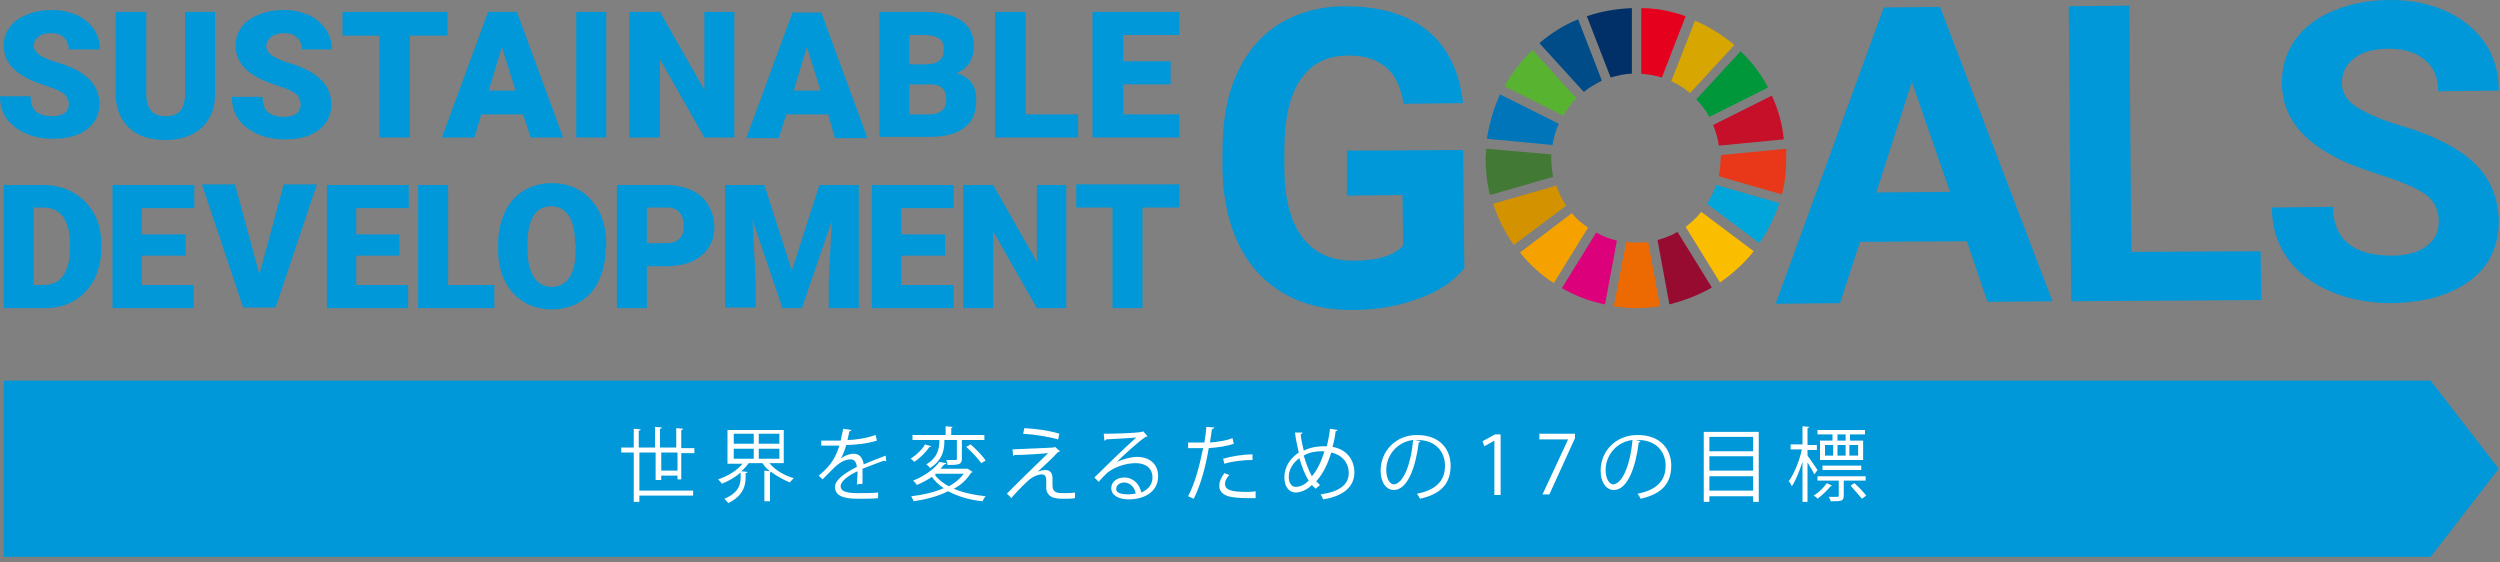
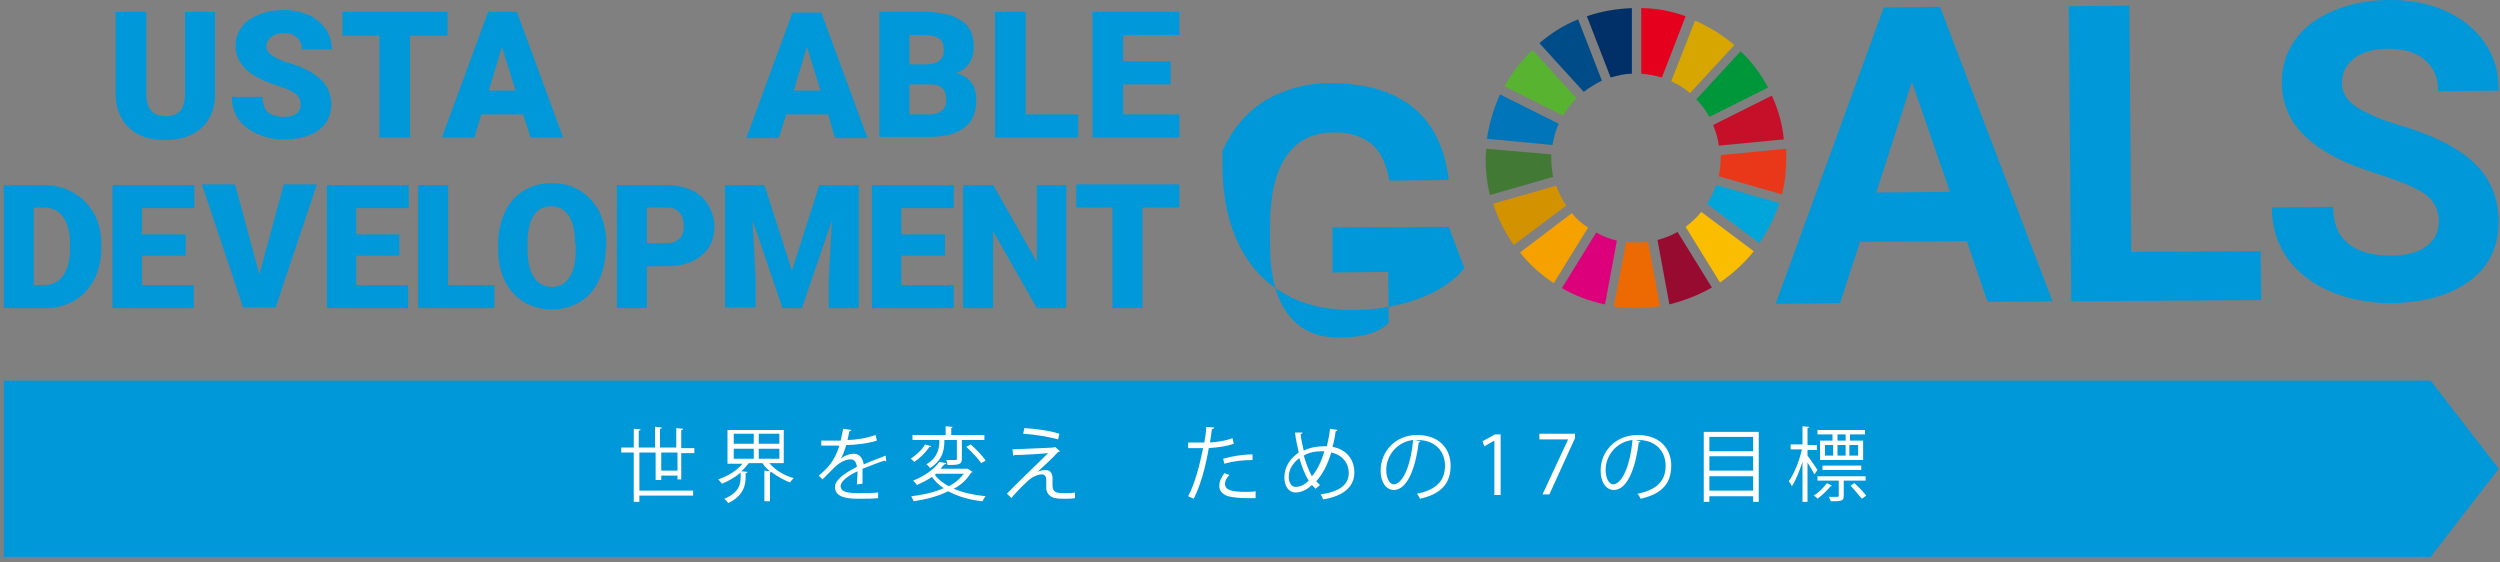
<svg xmlns="http://www.w3.org/2000/svg" version="1.1" id="レイヤー_1" x="0px" y="0px" width="400px" height="90px" viewBox="0 0 400 90" style="enable-background:new 0 0 400 90;" xml:space="preserve">
  <rect x="0" y="0" width="400" height="90" fill="#808080" stroke="none" />
  <style type="text/css">
	.st0{fill:#0098D8;}
	.st1{fill:#58B331;}
	.st2{fill:#D7A600;}
	.st3{fill:#C60F28;}
	.st4{fill:#00973B;}
	.st5{fill:#427935;}
	.st6{fill:#FABD00;}
	.st7{fill:#E83819;}
	.st8{fill:#F5A200;}
	.st9{fill:#0075BA;}
	.st10{fill:#970B31;}
	.st11{fill:#00A6D9;}
	.st12{fill:#ED6A02;}
	.st13{fill:#E5001E;}
	.st14{fill:#DC007A;}
	.st15{fill:#003067;}
	.st16{fill:#D39200;}
	.st17{fill:#004C88;}
	.st18{fill:#FFFFFF;}
</style>
  <g>
    <g>
-       <path class="st0" d="M234.3,42.9c-1.7,2.1-4.2,3.8-7.4,4.9c-3.2,1.2-6.7,1.8-10.6,1.8c-4.1,0-7.7-0.8-10.8-2.6    c-3.1-1.8-5.5-4.3-7.2-7.7c-1.7-3.4-2.6-7.4-2.7-12l0-3.2c0-4.7,0.7-8.8,2.3-12.3c1.6-3.5,3.8-6.1,6.8-8c3-1.8,6.5-2.8,10.5-2.8    c5.6,0,10,1.3,13.2,3.9c3.2,2.6,5.1,6.5,5.7,11.6l-9.5,0.1c-0.5-2.7-1.4-4.7-2.9-5.9c-1.5-1.2-3.5-1.9-6.1-1.8    c-3.3,0-5.8,1.3-7.5,3.8c-1.7,2.5-2.6,6.2-2.6,11.1l0,3c0,5,1,8.7,2.9,11.2c1.9,2.5,4.7,3.8,8.3,3.7c3.7,0,6.3-0.8,7.8-2.4    l-0.1-8.1l-8.9,0.1l0-7.2l18.6-0.1L234.3,42.9z" />
+       <path class="st0" d="M234.3,42.9c-1.7,2.1-4.2,3.8-7.4,4.9c-3.2,1.2-6.7,1.8-10.6,1.8c-4.1,0-7.7-0.8-10.8-2.6    c-3.1-1.8-5.5-4.3-7.2-7.7c-1.7-3.4-2.6-7.4-2.7-12l0-3.2c1.6-3.5,3.8-6.1,6.8-8c3-1.8,6.5-2.8,10.5-2.8    c5.6,0,10,1.3,13.2,3.9c3.2,2.6,5.1,6.5,5.7,11.6l-9.5,0.1c-0.5-2.7-1.4-4.7-2.9-5.9c-1.5-1.2-3.5-1.9-6.1-1.8    c-3.3,0-5.8,1.3-7.5,3.8c-1.7,2.5-2.6,6.2-2.6,11.1l0,3c0,5,1,8.7,2.9,11.2c1.9,2.5,4.7,3.8,8.3,3.7c3.7,0,6.3-0.8,7.8-2.4    l-0.1-8.1l-8.9,0.1l0-7.2l18.6-0.1L234.3,42.9z" />
      <path class="st0" d="M314.7,38.6l-17.1,0.1l-3.2,9.8l-10.3,0.1l17.3-47.4l9-0.1l18,47.1L318,48.3L314.7,38.6z M300.2,30.8    l11.8-0.1l-6.1-17.6L300.2,30.8z" />
      <path class="st0" d="M341,40.3l20.7-0.1l0.1,7.8l-30.4,0.2L331,1l9.7-0.1L341,40.3z" />
      <path class="st0" d="M390.2,35.4c0-1.8-0.7-3.2-2-4.2c-1.3-1-3.6-2-7-3.1c-3.4-1.1-6.1-2.1-8-3.2c-5.4-2.9-8.1-6.7-8.1-11.7    c0-2.6,0.7-4.8,2.1-6.8c1.4-2,3.5-3.6,6.2-4.7C376,0.6,379,0,382.4,0c3.4,0,6.4,0.6,9,1.8c2.6,1.2,4.7,2.9,6.2,5.1    c1.5,2.2,2.2,4.7,2.2,7.6l-9.7,0.1c0-2.2-0.7-3.8-2.1-5c-1.4-1.2-3.3-1.8-5.8-1.8c-2.4,0-4.2,0.5-5.5,1.5c-1.3,1-2,2.3-2,4    c0,1.5,0.8,2.8,2.3,3.8c1.6,1,3.8,2,6.8,2.9c5.5,1.6,9.6,3.7,12.1,6.1c2.5,2.4,3.8,5.5,3.9,9.2c0,4.1-1.5,7.3-4.6,9.6    c-3.1,2.3-7.2,3.5-12.5,3.6c-3.6,0-6.9-0.6-9.9-1.9c-3-1.3-5.3-3.1-6.9-5.4c-1.6-2.3-2.4-5-2.4-8l9.8-0.1c0,5.2,3.2,7.8,9.4,7.8    c2.3,0,4.1-0.5,5.4-1.4C389.6,38.4,390.2,37.1,390.2,35.4z" />
    </g>
    <g id="XMLID_1_">
      <path id="XMLID_18_" class="st1" d="M250.1,18.5c0.6-1,1.3-1.9,2.1-2.8l-7-7.7c-1.8,1.7-3.3,3.7-4.5,5.8L250.1,18.5z" />
      <path id="XMLID_17_" class="st2" d="M267.4,13c1.1,0.5,2.1,1.1,3,1.9l7.1-7.7c-1.9-1.6-4-2.9-6.3-3.9L267.4,13z" />
      <path id="XMLID_16_" class="st3" d="M283.5,15.3l-9.4,4.7c0.4,1,0.8,2.2,0.9,3.3l10.4-1C285.2,19.9,284.5,17.5,283.5,15.3" />
      <path id="XMLID_15_" class="st4" d="M273.5,18.7l9.4-4.7c-1.2-2.2-2.6-4.1-4.4-5.8l-7.1,7.7C272.2,16.7,272.9,17.6,273.5,18.7" />
      <path id="XMLID_14_" class="st5" d="M248.2,25.3c0-0.2,0-0.4,0-0.6l-10.4-0.9c0,0.5-0.1,1-0.1,1.6c0,2,0.2,3.9,0.7,5.8l10.1-2.9    C248.3,27.3,248.2,26.3,248.2,25.3" />
      <path id="XMLID_13_" class="st6" d="M272.2,33.9c-0.7,0.9-1.6,1.7-2.5,2.4l5.5,8.9c2-1.4,3.9-3.1,5.4-5L272.2,33.9z" />
      <path id="XMLID_12_" class="st7" d="M275.3,25.3c0,1-0.1,1.9-0.3,2.9l10.1,2.9c0.5-1.8,0.7-3.8,0.7-5.8c0-0.5,0-1,0-1.5l-10.4,1    C275.3,25,275.3,25.1,275.3,25.3" />
      <path id="XMLID_11_" class="st8" d="M251.5,34.1l-8.3,6.3c1.5,1.9,3.4,3.6,5.4,4.9l5.5-8.9C253.1,35.8,252.2,35,251.5,34.1" />
      <path id="XMLID_10_" class="st9" d="M248.4,23.2c0.2-1.2,0.5-2.3,1-3.4l-9.4-4.7c-1,2.2-1.7,4.6-2.1,7.1L248.4,23.2z" />
      <path id="XMLID_9_" class="st10" d="M273.9,46l-5.5-8.9c-1,0.6-2.1,1-3.2,1.3l1.9,10.3C269.5,48.1,271.8,47.2,273.9,46" />
      <path id="XMLID_8_" class="st11" d="M274.6,29.6c-0.4,1.1-0.9,2.1-1.5,3l8.4,6.3c1.4-2,2.4-4.1,3.2-6.4L274.6,29.6z" />
      <path id="XMLID_7_" class="st12" d="M263.7,38.7c-0.6,0.1-1.3,0.1-1.9,0.1c-0.5,0-1.1,0-1.6-0.1L258.2,49c1.1,0.2,2.3,0.3,3.5,0.3    c1.3,0,2.6-0.1,3.9-0.3L263.7,38.7z" />
      <path id="XMLID_6_" class="st13" d="M262.6,11.8c1.2,0.1,2.3,0.3,3.3,0.6l3.8-9.8c-2.2-0.8-4.6-1.3-7.1-1.3V11.8z" />
      <path id="XMLID_5_" class="st14" d="M258.7,38.5c-1.2-0.3-2.3-0.7-3.3-1.3l-5.5,8.9c2.1,1.2,4.4,2.1,6.9,2.6L258.7,38.5z" />
      <path id="XMLID_4_" class="st15" d="M257.7,12.4c1.1-0.3,2.2-0.6,3.4-0.6V1.3c-2.5,0.1-4.9,0.5-7.2,1.3L257.7,12.4z" />
      <path id="XMLID_3_" class="st16" d="M250.6,32.9c-0.7-1-1.2-2.1-1.6-3.2l-10.1,2.9c0.8,2.4,1.9,4.6,3.3,6.6L250.6,32.9z" />
      <path id="XMLID_2_" class="st17" d="M253.4,14.7c0.9-0.7,1.9-1.3,2.9-1.8l-3.8-9.8c-2.3,0.9-4.3,2.2-6.2,3.8L253.4,14.7z" />
    </g>
-     <path class="st0" d="M11,16.7c0-0.7-0.3-1.3-0.8-1.7c-0.5-0.4-1.4-0.8-2.6-1.2c-1.3-0.4-2.3-0.8-3.1-1.2c-2.6-1.3-3.9-3-3.9-5.3   c0-1.1,0.3-2.1,1-3c0.6-0.9,1.6-1.5,2.8-2c1.2-0.5,2.5-0.7,4-0.7c1.4,0,2.7,0.3,3.9,0.8c1.1,0.5,2,1.3,2.7,2.2c0.6,1,1,2,1,3.3H11   c0-0.8-0.3-1.5-0.8-1.9c-0.5-0.5-1.2-0.7-2-0.7c-0.9,0-1.6,0.2-2.1,0.6C5.7,6.3,5.4,6.7,5.4,7.3c0,0.5,0.3,1,0.8,1.4   C6.8,9.2,7.8,9.6,9.2,10c1.4,0.4,2.5,0.9,3.4,1.4c2.2,1.3,3.3,3,3.3,5.2c0,1.8-0.7,3.1-2,4.1c-1.3,1-3.1,1.5-5.5,1.5   c-1.6,0-3.1-0.3-4.4-0.9c-1.3-0.6-2.3-1.4-3-2.4c-0.7-1-1-2.2-1-3.5h4.9c0,1.1,0.3,1.9,0.8,2.4c0.6,0.5,1.5,0.8,2.7,0.8   c0.8,0,1.4-0.2,1.9-0.5C10.8,17.8,11,17.3,11,16.7z" />
    <path class="st0" d="M34.4,1.9v13.2c0,1.5-0.3,2.8-1,3.9c-0.6,1.1-1.5,1.9-2.7,2.5c-1.2,0.6-2.6,0.9-4.2,0.9   c-2.5,0-4.4-0.6-5.8-1.9c-1.4-1.3-2.1-3-2.2-5.2V1.9h4.9v13.4c0.1,2.2,1.1,3.3,3.1,3.3c1,0,1.8-0.3,2.3-0.8   c0.5-0.6,0.8-1.5,0.8-2.7V1.9H34.4z" />
    <path class="st0" d="M48.1,16.7c0-0.7-0.3-1.3-0.8-1.7c-0.5-0.4-1.4-0.8-2.6-1.2c-1.3-0.4-2.3-0.8-3.1-1.2c-2.6-1.3-3.9-3-3.9-5.3   c0-1.1,0.3-2.1,1-3c0.6-0.9,1.6-1.5,2.8-2c1.2-0.5,2.5-0.7,4-0.7c1.4,0,2.7,0.3,3.9,0.8c1.1,0.5,2,1.3,2.7,2.2c0.6,1,1,2,1,3.3   h-4.8c0-0.8-0.3-1.5-0.8-1.9c-0.5-0.5-1.2-0.7-2-0.7c-0.9,0-1.6,0.2-2.1,0.6c-0.5,0.4-0.8,0.9-0.8,1.5c0,0.5,0.3,1,0.8,1.4   c0.6,0.4,1.5,0.9,2.9,1.3c1.4,0.4,2.5,0.9,3.4,1.4c2.2,1.3,3.3,3,3.3,5.2c0,1.8-0.7,3.1-2,4.1c-1.3,1-3.1,1.5-5.5,1.5   c-1.6,0-3.1-0.3-4.4-0.9c-1.3-0.6-2.3-1.4-3-2.4c-0.7-1-1-2.2-1-3.5H42c0,1.1,0.3,1.9,0.8,2.4c0.6,0.5,1.5,0.8,2.7,0.8   c0.8,0,1.4-0.2,1.9-0.5C47.9,17.8,48.1,17.3,48.1,16.7z" />
    <path class="st0" d="M71.6,5.7h-6V22h-4.9V5.7h-5.9V1.9h16.8V5.7z" />
    <path class="st0" d="M83.7,18.3H77L75.9,22h-5.2l7.4-20.1h4.6L90.1,22h-5.2L83.7,18.3z M78.2,14.5h4.3l-2.2-7L78.2,14.5z" />
-     <path class="st0" d="M97,22h-4.8V1.9H97V22z" />
-     <path class="st0" d="M117.5,22h-4.8l-7.1-12.5V22h-4.9V1.9h4.9l7.1,12.5V1.9h4.8V22z" />
    <path class="st0" d="M132.5,18.3h-6.7l-1.2,3.8h-5.2l7.4-20.1h4.6l7.4,20.1h-5.2L132.5,18.3z M127,14.5h4.3l-2.2-7L127,14.5z" />
    <path class="st0" d="M140.7,22V1.9h7.2c2.6,0,4.6,0.5,5.9,1.4c1.4,0.9,2,2.3,2,4.1c0,1-0.2,1.9-0.7,2.7c-0.5,0.7-1.2,1.3-2.1,1.6   c1.1,0.3,1.9,0.8,2.4,1.5c0.6,0.8,0.8,1.7,0.8,2.8c0,2-0.6,3.5-1.9,4.4c-1.2,1-3.1,1.5-5.6,1.5H140.7z M145.5,10.3h2.5   c1.1,0,1.8-0.2,2.3-0.6c0.5-0.4,0.7-0.9,0.7-1.7c0-0.9-0.2-1.5-0.7-1.8c-0.5-0.4-1.3-0.6-2.4-0.6h-2.4V10.3z M145.5,13.5v4.8h3.2   c0.9,0,1.5-0.2,2-0.6c0.5-0.4,0.7-1,0.7-1.7c0-1.7-0.8-2.5-2.5-2.5H145.5z" />
    <path class="st0" d="M164.1,18.3h8.4V22h-13.3V1.9h4.9V18.3z" />
    <path class="st0" d="M187.3,13.5h-7.6v4.8h9V22h-13.9V1.9h13.9v3.7h-9v4.2h7.6V13.5z" />
    <path class="st0" d="M0.6,49.3V29.6H7c1.7,0,3.3,0.4,4.7,1.2c1.4,0.8,2.5,1.9,3.3,3.3c0.8,1.4,1.2,3.1,1.2,4.8v0.9   c0,1.8-0.4,3.4-1.1,4.9c-0.8,1.4-1.8,2.6-3.2,3.4c-1.4,0.8-2.9,1.2-4.6,1.2H0.6z M5.4,33.2v12.4H7c1.4,0,2.4-0.5,3.1-1.5   c0.7-1,1.1-2.4,1.1-4.3V39c0-1.9-0.4-3.3-1.1-4.3c-0.7-1-1.8-1.5-3.2-1.5H5.4z" />
    <path class="st0" d="M29.7,40.9h-7v4.7h8.3v3.7H18V29.6h13.1v3.7h-8.4v4.2h7V40.9z" />
    <path class="st0" d="M41.5,43.9l3.9-14.4h5.3l-6.6,19.7h-5.2l-6.6-19.7h5.3L41.5,43.9z" />
    <path class="st0" d="M63.9,40.9H57v4.7h8.3v3.7h-13V29.6h13.1v3.7H57v4.2h6.9V40.9z" />
    <path class="st0" d="M71.6,45.6h7.5v3.7H66.9V29.6h4.8V45.6z" />
    <path class="st0" d="M96.9,39.8c0,1.9-0.4,3.6-1.1,5.1c-0.7,1.5-1.7,2.6-3,3.4c-1.3,0.8-2.8,1.2-4.5,1.2c-1.7,0-3.2-0.4-4.5-1.2   c-1.3-0.8-2.3-1.9-3-3.3c-0.7-1.4-1.1-3.1-1.1-4.9V39c0-1.9,0.4-3.6,1.1-5.1c0.7-1.5,1.7-2.6,3-3.4c1.3-0.8,2.8-1.2,4.5-1.2   c1.7,0,3.2,0.4,4.5,1.2c1.3,0.8,2.3,1.9,3.1,3.4c0.7,1.5,1.1,3.2,1.1,5V39.8z M92,39c0-2-0.3-3.4-1-4.5c-0.7-1-1.6-1.5-2.8-1.5   c-2.4,0-3.6,1.8-3.8,5.4l0,1.4c0,1.9,0.3,3.4,1,4.5c0.6,1,1.6,1.6,2.9,1.6c1.2,0,2.1-0.5,2.8-1.5c0.7-1,1-2.5,1-4.4V39z" />
    <path class="st0" d="M103.5,42.6v6.7h-4.8V29.6h7.9c1.5,0,2.8,0.3,4,0.8c1.2,0.6,2.1,1.3,2.7,2.4c0.6,1,1,2.2,1,3.5   c0,1.9-0.7,3.5-2.1,4.6c-1.4,1.2-3.3,1.7-5.7,1.7H103.5z M103.5,38.9h3.1c0.9,0,1.6-0.2,2.1-0.7c0.5-0.5,0.7-1.1,0.7-2   c0-0.9-0.2-1.7-0.7-2.2c-0.5-0.6-1.2-0.8-2-0.8h-3.2V38.9z" />
    <path class="st0" d="M122.3,29.6l4.4,13.7l4.4-13.7h6.3v19.7h-4.8v-4.6l0.5-9.4l-4.8,14h-3.1l-4.8-14.1l0.5,9.4v4.6H116V29.6H122.3   z" />
    <path class="st0" d="M151.2,40.9h-7v4.7h8.4v3.7h-13.1V29.6h13.1v3.7h-8.4v4.2h7V40.9z" />
    <path class="st0" d="M170.6,49.3h-4.7l-7-12.3v12.3h-4.8V29.6h4.8l7,12.3V29.6h4.7V49.3z" />
    <path class="st0" d="M188.7,33.2h-5.9v16.1h-4.8V33.2h-5.8v-3.7h16.5V33.2z" />
  </g>
  <polygon class="st0" points="388.9,60.9 0.6,60.9 0.6,89.1 388.9,89.1 399.8,75 " />
  <g>
    <path class="st18" d="M109.3,76.7h-0.9v-0.6h-2.6v0.7h-0.9v-4.4h-2.6v6.1h8.6v0.8h-8.6v1h-0.9v-7.9h-2v-0.8h2v-3l1.1,0.1   c0,0.1-0.1,0.2-0.3,0.2v2.7h2.6v-3.3l1.1,0.1c0,0.1-0.1,0.2-0.3,0.2v3h2.6v-3.1l1.1,0.1c0,0.1-0.1,0.2-0.3,0.2v2.9h2.1v0.8h-2.1   V76.7z M105.8,75.3h2.6v-2.9h-2.6V75.3z" />
    <path class="st18" d="M125.5,74.1h-2.4c0.9,1.1,2.4,2,3.9,2.4c-0.2,0.2-0.5,0.5-0.6,0.7c-1-0.4-2.1-1-3-1.7c0,0-0.1,0.1-0.2,0.1   v4.6h-0.9v-4.9l0.9,0.1c-0.5-0.4-0.9-0.8-1.2-1.3h-2.2c-0.3,0.4-0.7,0.9-1.2,1.3l1,0.1c0,0.1-0.1,0.2-0.3,0.2v0.6   c0,1.3-0.3,3-2.8,4.2c-0.1-0.2-0.4-0.5-0.6-0.7c2.4-1,2.6-2.4,2.6-3.5v-0.7c-0.9,0.8-2,1.4-3,1.8c-0.1-0.2-0.4-0.5-0.6-0.7   c1.5-0.5,3-1.4,3.9-2.5h-2.4v-5.4h9V74.1z M117.4,69.4V71h3.2v-1.6H117.4z M117.4,71.8v1.6h3.2v-1.6H117.4z M124.7,71v-1.6h-3.3V71   H124.7z M124.7,73.4v-1.6h-3.3v1.6H124.7z" />
    <path class="st18" d="M141.8,73.8C141.7,73.8,141.7,73.8,141.8,73.8c-0.2,0-0.2,0-0.3-0.1c-1,0.3-2.4,0.9-3.5,1.3c0,0.3,0,0.6,0,1   c0,0.4,0,0.9,0,1.4l-0.9,0.1c0-0.5,0.1-1.1,0.1-1.6c0-0.2,0-0.4,0-0.5c-1.5,0.7-2.7,1.6-2.7,2.4c0,0.8,0.9,1.1,2.7,1.1   c1.3,0,2.4,0,3.3-0.1l0,0.9c-0.8,0.1-1.9,0.1-3.3,0.1c-2.5,0-3.6-0.6-3.6-1.9c0-1.1,1.5-2.2,3.5-3.2c-0.1-0.8-0.4-1.2-1-1.2   c-0.9,0-1.9,0.5-3.1,1.8c-0.4,0.4-0.9,0.9-1.4,1.4l-0.6-0.6c1.3-1.1,2.5-2.2,3.3-4.8l-0.7,0h-2.2v-0.8c0.8,0,1.7,0,2.2,0l0.9,0   c0.1-0.6,0.3-1.2,0.4-1.9l1.3,0.2c0,0.1-0.1,0.2-0.3,0.2c-0.1,0.5-0.2,1-0.3,1.4c0.9,0,2.8-0.2,4.5-0.8l0.2,0.9   c-1.6,0.5-3.6,0.7-4.9,0.7c-0.3,1-0.6,1.8-0.9,2.2h0c0.6-0.5,1.4-0.8,2.1-0.8c0.9,0,1.4,0.6,1.6,1.7c1.1-0.5,2.5-1,3.5-1.4   L141.8,73.8z" />
    <path class="st18" d="M149,71.4c0,0.1-0.1,0.1-0.3,0.1c-0.5,0.8-1.5,1.8-2.4,2.4c-0.2-0.2-0.4-0.4-0.6-0.5c0.9-0.6,1.9-1.5,2.3-2.3   L149,71.4z M155,75.1l0.6,0.4c0,0.1-0.1,0.1-0.2,0.1c-0.7,1.1-1.6,2-2.8,2.6c1.4,0.6,3.2,1,5.1,1.2c-0.2,0.2-0.4,0.6-0.5,0.8   c-2.1-0.2-4-0.8-5.5-1.6c-1.6,0.8-3.5,1.3-5.5,1.6c-0.1-0.2-0.3-0.6-0.4-0.8c1.8-0.2,3.6-0.6,5.2-1.3c-0.8-0.5-1.4-1.1-1.9-1.8   c-0.7,0.5-1.5,0.9-2.4,1.3c-0.1-0.2-0.4-0.5-0.6-0.7c2-0.8,3.5-2,4.2-3l1.1,0.2c0,0.1-0.1,0.2-0.3,0.2c-0.2,0.2-0.4,0.4-0.6,0.7   h4.3L155,75.1z M151.1,70.4c0,1.3-0.1,3.1-2.3,4.5c-0.1-0.2-0.4-0.5-0.6-0.6c1.9-1.1,2.1-2.7,2.1-3.8v-0.1h-4.3v-0.8h5.3v-1.4   l1.1,0.1c0,0.1-0.1,0.2-0.2,0.2v1.1h5.3v0.8h-3.6v3c0,0.9-0.4,1-2.3,1c0-0.2-0.1-0.5-0.2-0.8c0.7,0,1.3,0,1.5,0   c0.2,0,0.2-0.1,0.2-0.2v-3H151.1z M149.7,75.9l-0.1,0.1c0.5,0.7,1.3,1.3,2.2,1.8c1-0.5,1.8-1.2,2.4-2H149.7z M157,74.1   c-0.5-0.7-1.5-1.8-2.4-2.6l0.7-0.4c0.9,0.8,1.9,1.8,2.4,2.6L157,74.1z" />
    <path class="st18" d="M166,75.5c0.4-0.2,0.9-0.3,1.3-0.3c0.7,0,1.1,0.5,1.1,1.3c0,0.3,0,0.7,0,1.1c0,1.3,0.8,1.3,1.9,1.3   c0.6,0,1.2,0,1.7-0.1c0,0.6,0,0.9,0,0.9c-0.5,0.1-1.1,0.1-1.7,0.1c-0.5,0-1,0-1.4-0.1c-0.9-0.1-1.5-0.8-1.5-1.6c0-0.3,0-0.9,0-1.3   c0-0.5-0.2-0.9-0.7-0.9c-0.6,0-1.6,0.4-2.3,1.1c-0.8,0.7-2.2,2.2-2.6,2.7c0,0-0.1-0.2-0.7-0.7c1.2-1.3,5.3-5.2,6.6-6.5   c-0.9,0.1-3.9,0.3-5.4,0.3c0,0.1-0.1,0.1-0.2,0.1l-0.1-1c1.8-0.1,5.2-0.2,6.6-0.3l0.2-0.1l0.8,0.7c-0.1,0.1-0.2,0.1-0.3,0.1   C168.6,73.1,167,74.6,166,75.5L166,75.5z M169.3,70.3c-1.4-0.4-3.8-0.8-5.6-0.9l0.2-0.9c1.8,0.1,4.1,0.4,5.6,0.9L169.3,70.3z" />
-     <path class="st18" d="M178.7,73.9c0.9-0.4,2.2-0.8,3.2-0.8c2.1,0,3.4,1.2,3.4,3.1c0,2.4-2.1,3.7-4.7,3.7c-1.7,0-2.8-0.7-2.8-1.8   c0-1,0.9-1.7,2.1-1.7c1.5,0,2.5,1.2,2.7,2.4c1-0.4,1.8-1.2,1.8-2.4c0-1.4-1-2.3-2.7-2.3c-1.9,0-3.9,0.9-4.7,1.7   c-0.4,0.4-0.9,0.9-1.2,1.3l-0.7-0.7c1.2-1.2,4.9-4.8,6.7-6.4c-0.8,0.1-3.4,0.2-4.8,0.3c0,0.1-0.2,0.2-0.3,0.2l-0.1-1.1   c1.8,0,5.1-0.1,6.1-0.3l0.2-0.1l0.7,0.8c-0.1,0.1-0.2,0.1-0.3,0.1C182.2,70.6,179.7,72.9,178.7,73.9L178.7,73.9z M180.5,79.1   c0.4,0,0.8-0.1,1.2-0.1c-0.1-1-0.9-1.8-1.8-1.8c-0.7,0-1.3,0.4-1.3,1C178.5,78.9,179.6,79.1,180.5,79.1z" />
    <path class="st18" d="M197.4,71c-1.1,0.4-2.6,0.6-4,0.7c-0.5,3-1.3,5.9-2.4,8.1l-0.9-0.4c1.1-2.1,1.8-4.8,2.4-7.7c-0.3,0-2,0-2.4,0   l0-0.9c0.2,0,0.5,0,0.8,0c0.1,0,1.4,0,1.8,0c0.1-0.8,0.3-1.7,0.3-2.5l1.3,0.1c0,0.1-0.2,0.2-0.4,0.3c-0.1,0.6-0.2,1.3-0.3,2.1   c1.3-0.1,2.6-0.3,3.6-0.7L197.4,71z M200.8,79.7c-0.4,0-0.8,0-1.2,0c-1.2,0-2.4-0.1-3.1-0.3c-0.9-0.3-1.5-0.9-1.4-1.8   c0-0.6,0.3-1.2,0.8-1.9l0.8,0.3c-0.5,0.5-0.7,1-0.7,1.4c0,1,1,1.3,3.4,1.3c0.5,0,1,0,1.5-0.1V79.7z M195.7,73.4   c1.3-0.4,3.2-0.7,4.7-0.7v0.9c-1.5,0-3.2,0.2-4.5,0.6L195.7,73.4z" />
    <path class="st18" d="M214,68.8c0,0.1-0.2,0.2-0.3,0.2c-0.1,0.9-0.3,1.8-0.5,2.5c2.3,0.4,3.5,2.1,3.5,4.1c0,2.3-1.8,3.8-5,4.3   c-0.1-0.3-0.3-0.6-0.4-0.8c2.9-0.4,4.5-1.5,4.5-3.4c0-1.6-1-2.9-2.8-3.3c-0.6,2-1.4,3.5-2.4,4.6c0.2,0.2,0.4,0.4,0.6,0.6l-0.7,0.6   c-0.2-0.2-0.4-0.4-0.6-0.6c-0.8,0.8-1.8,1.2-2.6,1.2c-1.1,0-1.8-1-1.8-2.4c0-1.8,1-3.1,2.3-4c-0.2-1-0.5-2.1-0.6-3.2l1.2,0   c0,0.1-0.1,0.2-0.3,0.3c0.1,0.9,0.3,1.8,0.5,2.6c1.4-0.7,2.8-0.7,3.4-0.7c0.1,0,0.2,0,0.3,0c0.2-0.9,0.4-1.8,0.5-2.8L214,68.8z    M209.4,76.9c-0.6-0.9-1.1-2.2-1.5-3.6c-0.8,0.6-1.7,1.6-1.7,3c0,0.9,0.4,1.6,1.1,1.6C208.1,77.9,208.8,77.5,209.4,76.9z    M209.9,76.2c0.8-0.9,1.5-2.3,2-4c-0.1,0-0.3,0-0.5,0c-1,0-2,0.2-2.8,0.7C209,74.2,209.4,75.3,209.9,76.2z" />
    <path class="st18" d="M227.3,70.6c-0.1,0.1-0.2,0.2-0.3,0.2c-0.5,4-1.8,7.6-4,7.6c-1.1,0-2.1-1.1-2.1-3.1c0-3.1,2.4-5.7,5.8-5.7   c3.8,0,5.4,2.4,5.4,4.9c0,3.1-1.8,4.6-4.9,5.3c-0.1-0.2-0.3-0.6-0.5-0.8c3-0.6,4.5-2,4.5-4.5c0-2.1-1.4-4.1-4.4-4.1   c-0.1,0-0.3,0-0.4,0L227.3,70.6z M226.1,70.4c-2.6,0.3-4.3,2.5-4.3,4.8c0,1.4,0.6,2.3,1.2,2.3C224.6,77.4,225.8,74,226.1,70.4z" />
    <path class="st18" d="M239.1,79.2v-8.7h0l-1.6,0.9l-0.3-0.8l2-1.1h0.9v9.7H239.1z" />
    <path class="st18" d="M246.3,69.4h5.7v0.7l-4.1,9h-1.1l4.1-8.8v0h-4.6V69.4z" />
    <path class="st18" d="M262.5,70.6c-0.1,0.1-0.2,0.2-0.3,0.2c-0.5,4-1.8,7.6-4,7.6c-1.1,0-2.1-1.1-2.1-3.1c0-3.1,2.4-5.7,5.9-5.7   c3.8,0,5.4,2.4,5.4,4.9c0,3.1-1.8,4.6-4.9,5.3c-0.1-0.2-0.3-0.6-0.5-0.8c3-0.6,4.5-2,4.5-4.5c0-2.1-1.4-4.1-4.4-4.1   c-0.1,0-0.3,0-0.4,0L262.5,70.6z M261.2,70.4c-2.6,0.3-4.3,2.5-4.3,4.8c0,1.4,0.6,2.3,1.2,2.3C259.7,77.4,260.9,74,261.2,70.4z" />
    <path class="st18" d="M272.6,69.1h8.8v11.2h-0.9v-0.9h-7v0.9h-0.9V69.1z M280.5,69.9h-7v2.3h7V69.9z M280.5,73h-7v2.3h7V73z    M273.5,78.5h7v-2.3h-7V78.5z" />
    <path class="st18" d="M289.2,72.9c0.4,0.5,1.4,2,1.6,2.3l-0.5,0.7c-0.2-0.4-0.7-1.3-1.1-1.9v6.3h-0.8v-6.4c-0.5,1.5-1.1,3-1.7,3.9   c-0.1-0.2-0.3-0.6-0.5-0.8c0.8-1.1,1.7-3.2,2.1-5.1h-1.8v-0.8h1.9v-2.9l1.1,0.1c0,0.1-0.1,0.1-0.3,0.2v2.7h1.5v0.8h-1.5V72.9z    M293.1,77.7c0,0.1-0.1,0.1-0.2,0.1c-0.5,0.6-1.3,1.4-2.1,2c-0.1-0.2-0.4-0.4-0.6-0.5c0.8-0.5,1.6-1.3,2.1-2L293.1,77.7z    M298.4,76.9H295v2.4c0,0.9-0.4,0.9-2.1,0.9c0-0.2-0.2-0.5-0.3-0.7c0.3,0,0.6,0,0.9,0c0.7,0,0.7,0,0.7-0.2v-2.4h-3.4v-0.7h7.7V76.9   z M293.2,70.5v-1h-2.4v-0.7h7.6v0.7H296v1h2.1v3.1h-6.9v-3.1H293.2z M297.8,75.2h-6.2v-0.7h6.2V75.2z M292,71.2v1.7h1.3v-1.7H292z    M295.3,70.5v-1h-1.3v1H295.3z M295.3,71.2h-1.3v1.7h1.3V71.2z M297.3,72.9v-1.7h-1.4v1.7H297.3z M297.9,79.8   c-0.4-0.5-1.2-1.4-1.8-2.1l0.6-0.4c0.7,0.6,1.5,1.5,1.9,2L297.9,79.8z" />
  </g>
</svg>